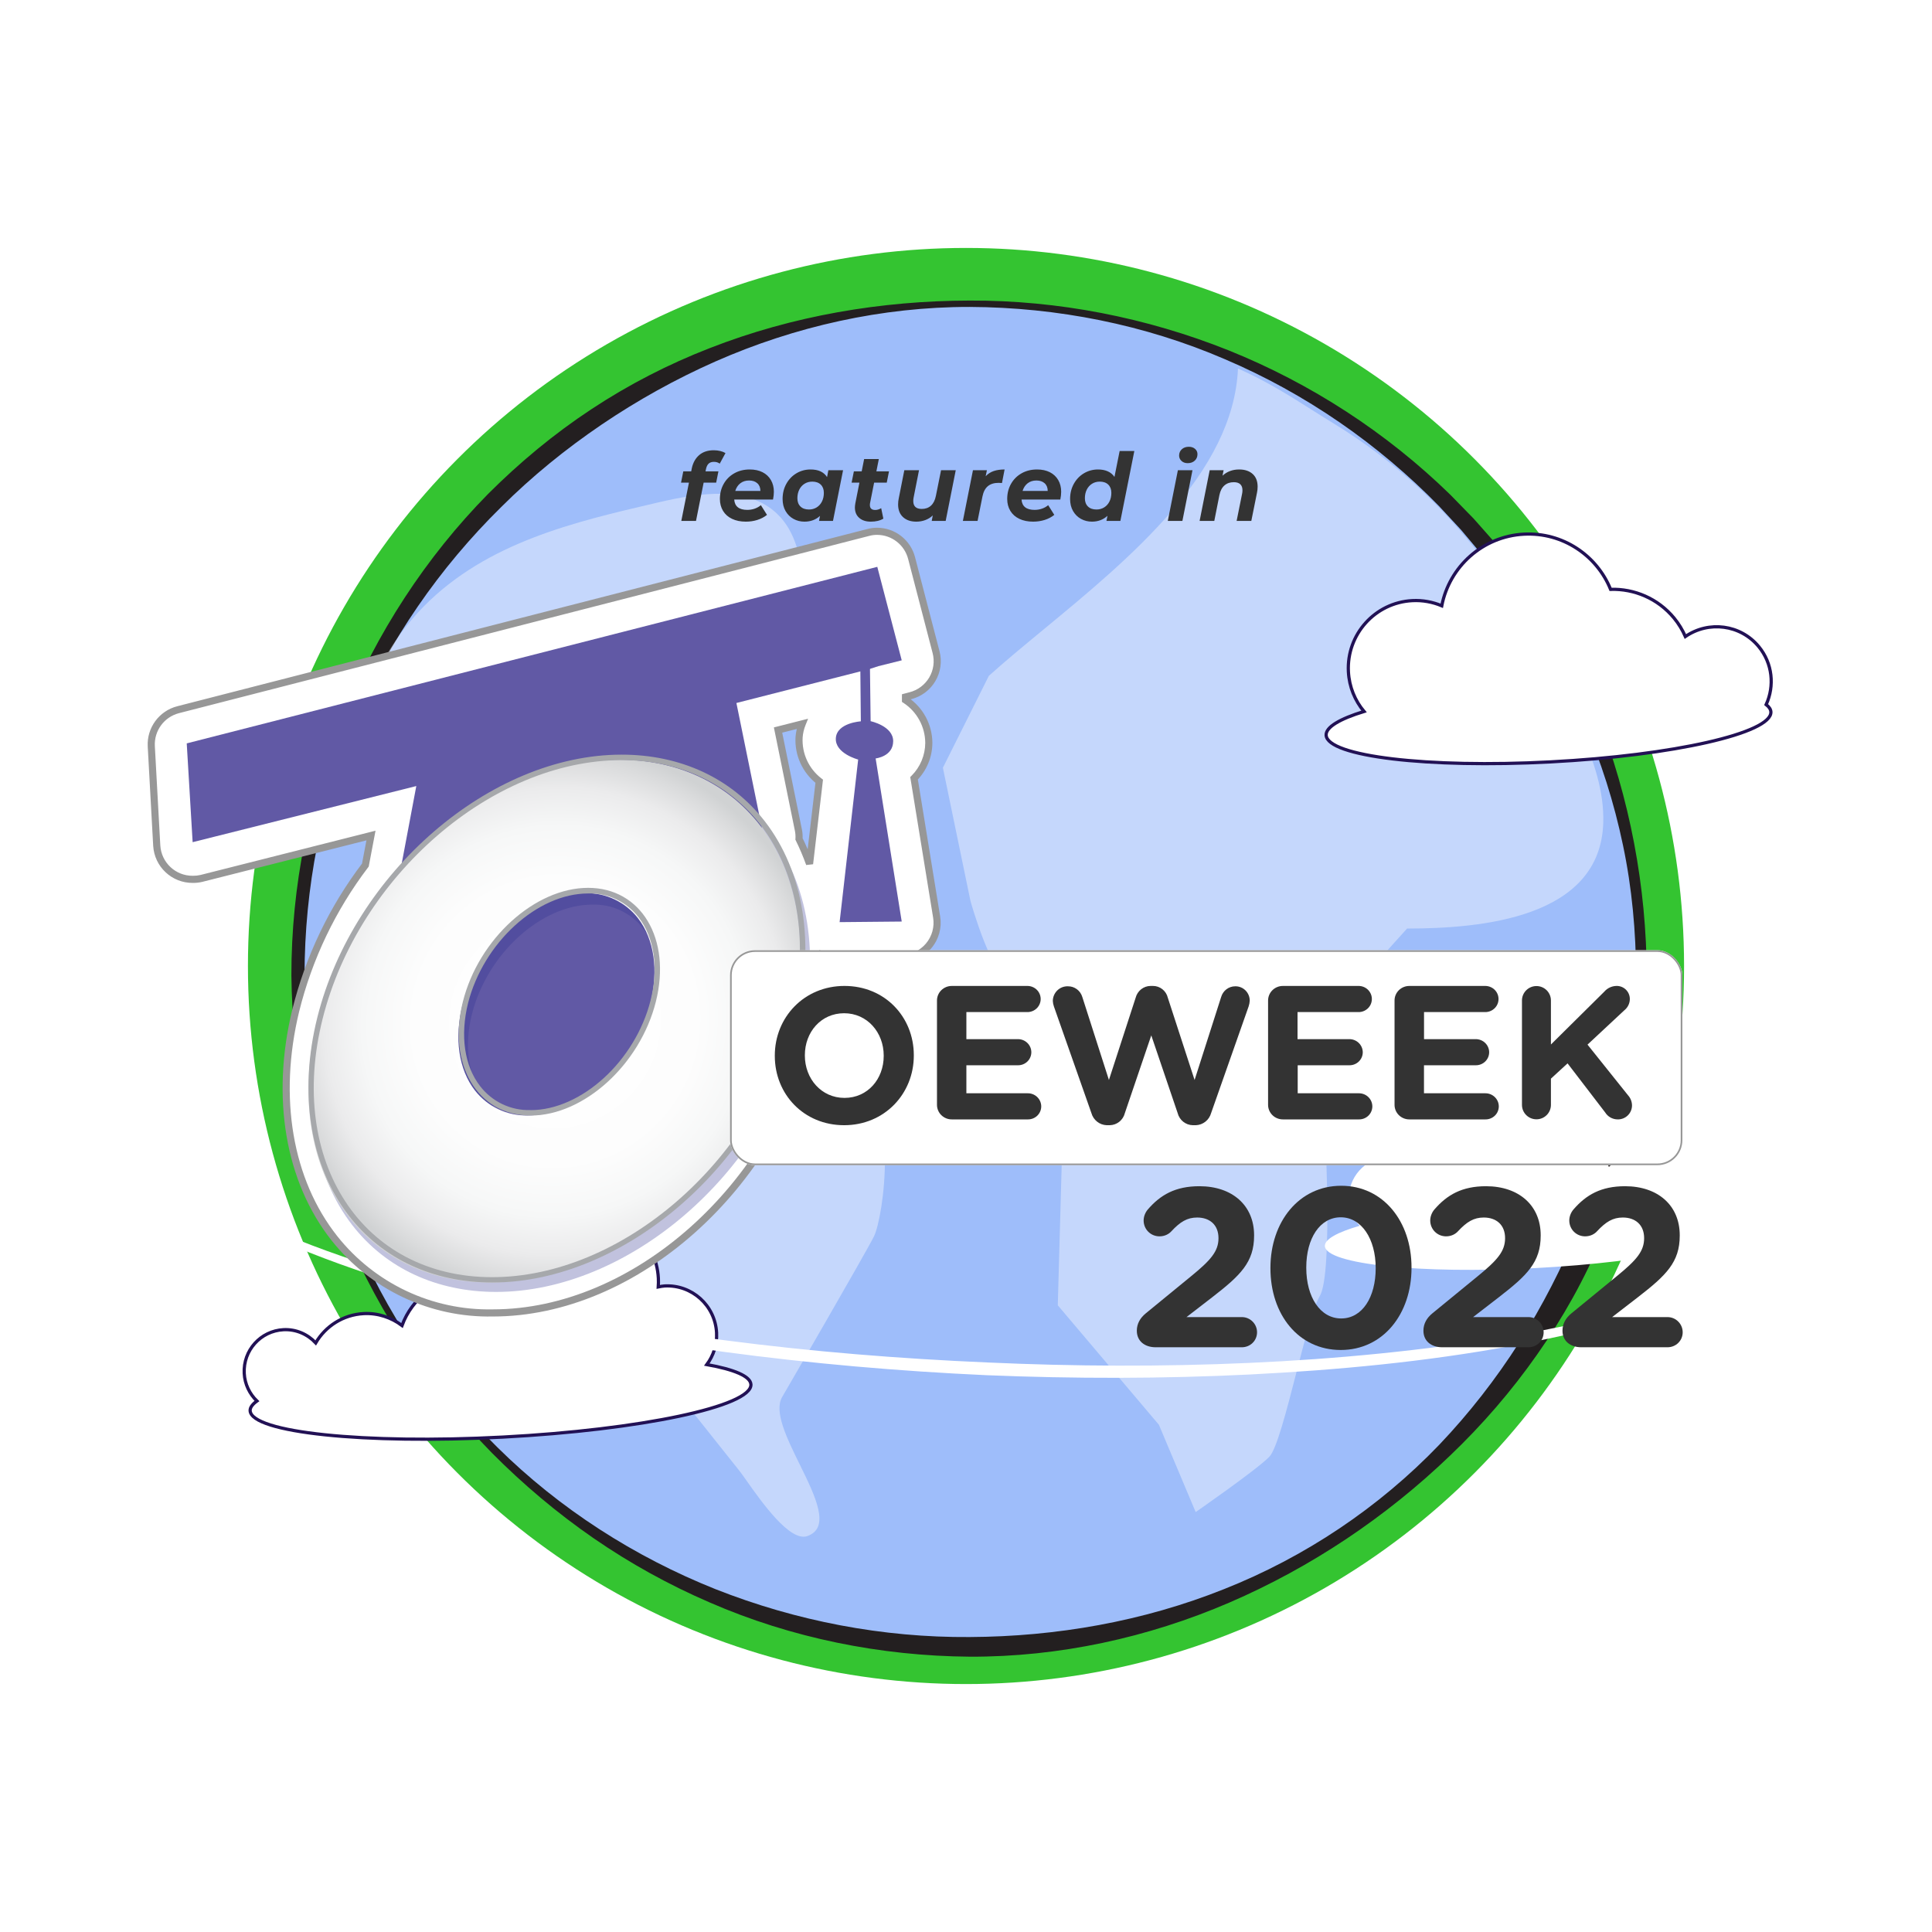
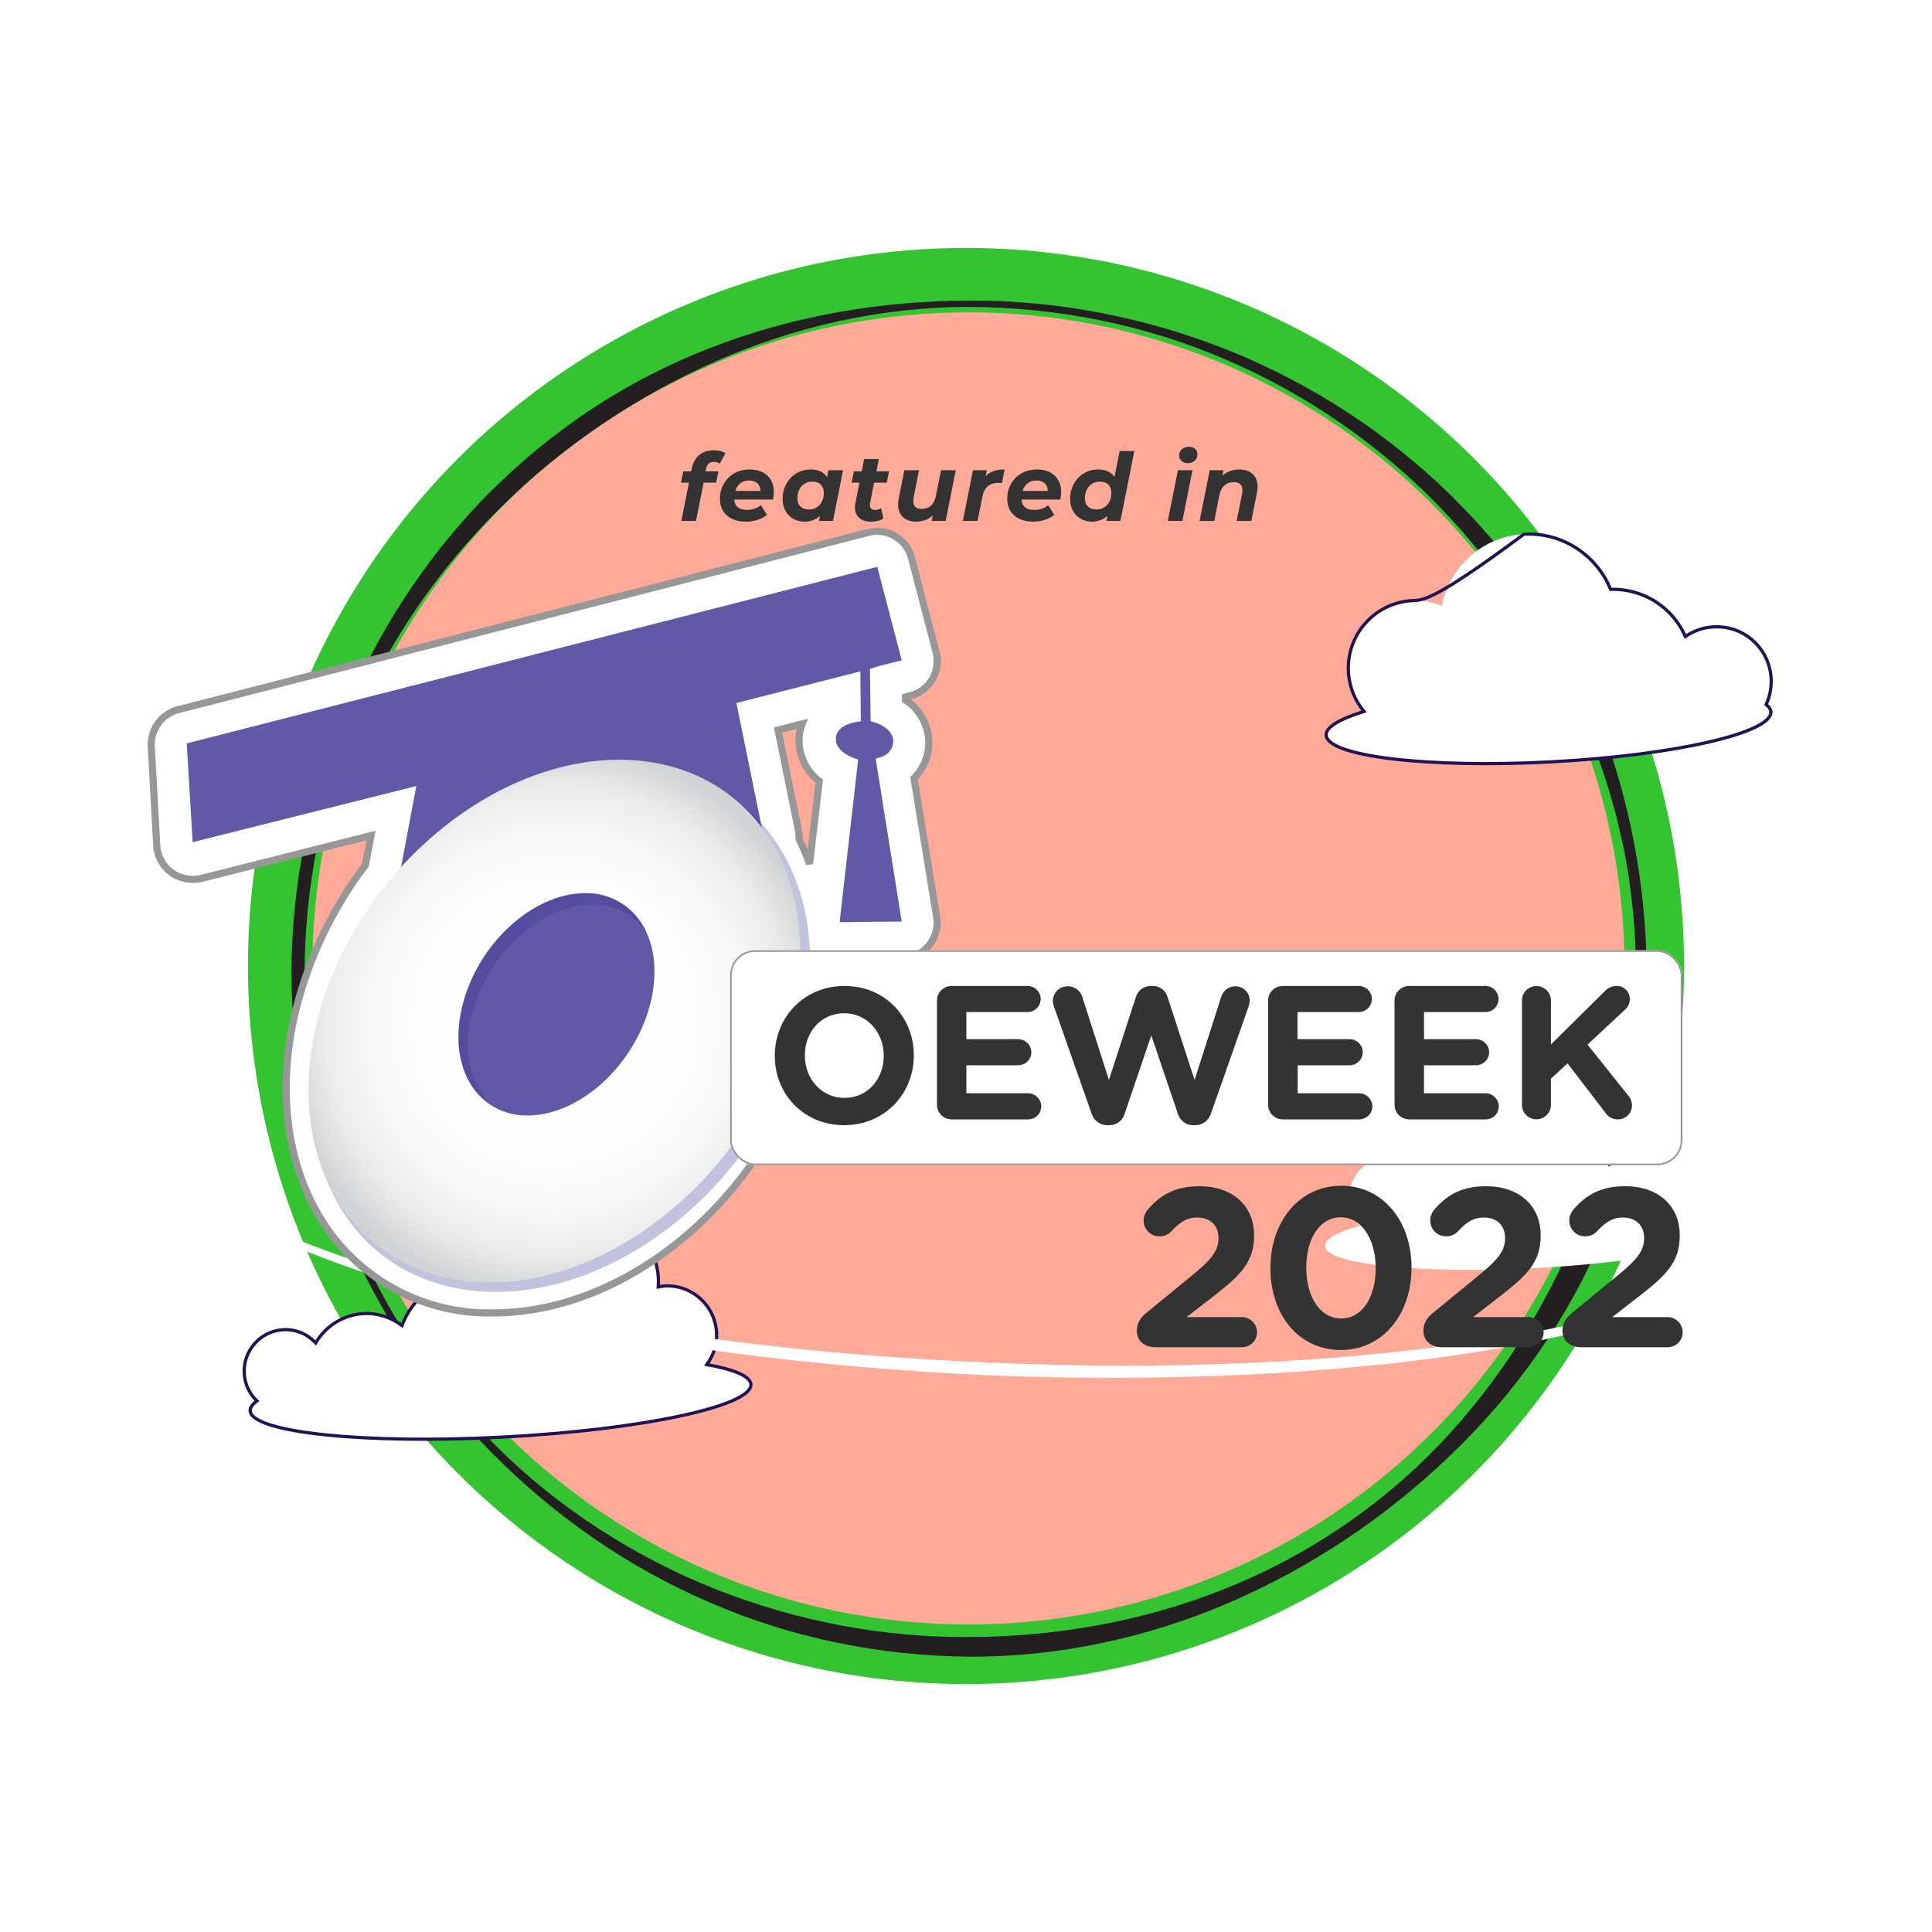
<svg xmlns="http://www.w3.org/2000/svg" width="2400" height="2400" viewBox="0 0 2400 2400" fill="none">
  <g id="badge/badge1">
    <g id="Group 2">
      <circle id="Oval" cx="1200" cy="1200" r="892" fill="#34C431" />
      <circle id="Oval_2" cx="1203" cy="1203" r="815" fill="#FFAA99" />
      <g id="globe">
-         <path id="globe-blue" fill-rule="evenodd" clip-rule="evenodd" d="M2039.04 1211.56C2039.04 1672.3 1665.45 2045.79 1204.58 2045.79C743.725 2045.79 370.126 1672.3 370.126 1211.56C370.126 750.822 743.725 377.321 1204.58 377.321C1665.45 377.321 2039.04 750.822 2039.04 1211.56" fill="#9EBDFA" />
        <path id="globe-outline" fill-rule="evenodd" clip-rule="evenodd" d="M2032.44 1211.56C2032.21 1157.4 2027.33 1103.15 2016.17 1050.14C2005.11 997.143 1988.69 945.309 1967.07 895.811C1945.51 846.321 1919.43 798.841 1888.83 754.511C1881.07 743.509 1873.1 732.658 1865.57 721.491C1857.59 710.655 1849.25 700.073 1841.11 689.333L1815.1 658.379L1787.58 628.707C1712.2 551.491 1621.48 488.728 1521.66 446.242C1422.02 403.226 1313.27 381.761 1204.59 381.278C1095.73 381.136 987.481 405.489 888.672 449.052C839.248 470.912 791.977 497.228 747.374 527.431C702.819 557.681 660.821 591.737 622.678 629.799C545.949 705.337 483.137 795.706 441.179 895.439C399.244 995.156 378.423 1103.44 378.296 1211.56C377.647 1319.67 397.169 1428.29 437.814 1529.07C457.859 1579.57 483.905 1627.61 513.957 1672.88C544.168 1718.08 579.389 1759.83 617.975 1798.01C695.227 1874.44 788.399 1934.02 888.672 1974.06C989.144 2013.77 1096.86 2034.4 1204.59 2033.59C1312.15 2033.05 1420.05 2014.24 1520.51 1974.08C1620.98 1934.33 1713.1 1872.67 1787.9 1794.73C1825.14 1755.6 1858.41 1712.89 1887.28 1667.57C1916.08 1622.17 1940.54 1574.27 1961.07 1524.81C1981.14 1475.16 1997.97 1424.22 2011.21 1372C2014.06 1358.84 2017.38 1345.74 2019.9 1332.49C2022.13 1319.2 2024.69 1305.91 2026.67 1292.52C2028.11 1279.09 2029.65 1265.64 2030.87 1252.15L2032.44 1211.56ZM2045.64 1211.56L2045.14 1252.84L2043.33 1294.15C2042.56 1307.92 2041.18 1321.66 2040.13 1335.46C2038.79 1349.23 2036.62 1362.9 2034.88 1376.67C2026.9 1431.56 2011.92 1485.65 1990.14 1536.87C1968.88 1588.29 1941.51 1637.12 1909.57 1682.49C1877.72 1727.94 1841.33 1770.04 1801.36 1808.18C1721.66 1884.68 1628.79 1946.9 1527.39 1990.68C1426.05 2034.35 1315.5 2058.45 1204.59 2057.99C1093.82 2057.11 983.088 2034.83 881.769 1990.7C831.062 1968.87 782.596 1942.03 737.273 1910.78C691.981 1879.48 649.769 1843.89 611.096 1804.89C534.113 1726.47 472.434 1633.56 429.304 1532.6C407.786 1482.09 391.074 1429.45 379.65 1375.61C368.242 1321.76 362.566 1266.68 361.972 1211.56C361.916 1101.24 384.028 991.128 425.947 889.123C467.542 787.016 528.635 692.452 606.393 613.519C645.534 574.389 688.371 538.828 734.613 508.364C780.799 477.837 830.279 452.36 881.769 432.415C984.75 392.153 1094.95 373.585 1204.59 373.364C1314.39 372.952 1424.09 394.417 1526.23 435.225C1628.29 476.278 1722.56 537.387 1801.69 614.611L1830.65 644.283L1858.13 675.348C1866.77 686.144 1875.61 696.805 1884.09 707.743C1892.25 718.91 1900.52 730.038 1908.02 741.665C1938.16 788.093 1963.91 837.361 1984.14 888.743C2024.57 991.523 2045.35 1101.51 2045.64 1211.56V1211.56Z" fill="#231F20" />
-         <path id="land" fill-rule="evenodd" clip-rule="evenodd" d="M1205.56 1119.23L1171.3 953.707L1228.39 839.554C1248.82 821.175 1272.2 801.884 1296.76 781.621C1403.42 693.626 1532.29 587.297 1537.87 457.75C1574.01 473.944 1600.54 490.726 1629.28 508.909C1638.41 514.685 1647.77 520.602 1657.72 526.687C1805.49 616.962 1895.7 750.11 1964.04 908.863C1979.55 944.874 1992.86 983.023 1991.62 1022.21C1987.91 1140.31 1840.68 1153.47 1747.93 1153.47C1747.92 1153.47 1639.45 1273.33 1622.32 1296.16C1605.2 1318.99 1645.16 1387.48 1645.16 1387.48C1645.16 1387.48 1656.58 1581.54 1639.45 1610.08C1631.45 1623.41 1620.95 1664.16 1610.29 1705.54C1598.14 1752.72 1585.77 1800.72 1576.65 1809.84C1559.52 1826.96 1485.31 1878.33 1485.31 1878.33L1439.63 1769.89L1314.03 1621.49L1319.74 1416.02L1422.51 1313.28L1393.95 1216.26C1393.95 1216.26 1279.77 1210.55 1256.94 1216.26C1234.11 1221.96 1205.56 1119.23 1205.56 1119.23ZM507.407 1069.5C507.168 1041.27 506.927 1012.9 500.817 985.766C496.229 965.411 486.078 950.349 476.017 935.422C474.221 932.757 472.428 930.097 470.67 927.411C469.439 925.532 468.12 923.668 466.793 921.792C461.965 914.968 457.022 907.981 455.755 899.488C449.35 856.607 486.599 793.551 526.515 753.194C605.332 673.536 713.594 648.353 815.736 624.593C816.866 624.33 817.996 624.067 819.125 623.805C869.096 612.178 928.669 602.949 965.625 638.518C988.393 660.442 995.582 693.913 997.276 725.461C1001.04 795.751 981.498 860.691 948.089 921.768C942.891 931.268 937.171 944.166 930.934 958.231C915.326 993.428 896.481 1035.92 874.471 1050.71C857.308 1062.14 863.016 1164.89 863.016 1164.89L840.176 1256.21C840.176 1256.21 994.323 1284.74 1057.13 1324.7C1119.92 1364.65 1097.08 1513.05 1085.67 1535.88C1074.45 1558.31 975.022 1729.57 971.578 1735.49C961.15 1753.46 977.457 1786.64 993.527 1819.34C1013.05 1859.05 1032.21 1898.05 1002.71 1908.23C981.247 1915.63 946.026 1865.72 927.573 1839.58C923.746 1834.15 920.64 1829.75 918.528 1827.1L904.627 1809.63C877.434 1775.46 850.237 1741.28 823.052 1707.11L760.257 1484.52L737.417 1296.16L628.942 1244.8L509.051 1119.22C507.69 1102.89 507.549 1086.22 507.407 1069.5Z" fill="white" fill-opacity="0.4" />
        <g id="clouds">
          <g id="Fill 31">
            <path fill-rule="evenodd" clip-rule="evenodd" d="M2184.78 803.249C2162.06 775.679 2122.48 770.829 2093.64 790.723C2090.08 782.659 2085.46 774.913 2079.59 767.788C2059.46 743.362 2030.05 731.229 2000.72 732.099C1983.53 689.851 1941.17 661.038 1893.14 663.556C1841.67 666.253 1800.44 704.028 1791.01 752.531C1779.77 747.832 1767.38 745.432 1754.42 746.111C1708.14 748.536 1672.6 788.093 1675.03 834.458C1676.02 853.321 1683.21 870.334 1694.42 883.802C1664.3 893.067 1646.85 903.28 1647.38 913.282C1648.76 939.596 1773.56 954.448 1926.12 946.452C2078.68 938.457 2201.24 910.642 2199.86 884.327C2199.69 881.12 2197.63 878.099 2193.99 875.257C2204.53 852.161 2202.01 824.144 2184.78 803.249" fill="white" />
-             <path d="M2184.78 803.249C2162.06 775.679 2122.48 770.829 2093.64 790.723C2090.08 782.659 2085.46 774.913 2079.59 767.788C2059.46 743.362 2030.05 731.229 2000.72 732.099C1983.53 689.851 1941.17 661.038 1893.14 663.556C1841.67 666.253 1800.44 704.028 1791.01 752.531C1779.77 747.832 1767.38 745.432 1754.42 746.111C1708.14 748.536 1672.6 788.093 1675.03 834.458C1676.02 853.321 1683.21 870.334 1694.42 883.802C1664.3 893.067 1646.85 903.28 1647.38 913.282C1648.76 939.596 1773.56 954.448 1926.12 946.452C2078.68 938.457 2201.24 910.642 2199.86 884.327C2199.69 881.12 2197.63 878.099 2193.99 875.257C2204.53 852.161 2202.01 824.144 2184.78 803.249" stroke="#221155" stroke-width="4" />
+             <path d="M2184.78 803.249C2162.06 775.679 2122.48 770.829 2093.64 790.723C2090.08 782.659 2085.46 774.913 2079.59 767.788C2059.46 743.362 2030.05 731.229 2000.72 732.099C1983.53 689.851 1941.17 661.038 1893.14 663.556C1779.77 747.832 1767.38 745.432 1754.42 746.111C1708.14 748.536 1672.6 788.093 1675.03 834.458C1676.02 853.321 1683.21 870.334 1694.42 883.802C1664.3 893.067 1646.85 903.28 1647.38 913.282C1648.76 939.596 1773.56 954.448 1926.12 946.452C2078.68 938.457 2201.24 910.642 2199.86 884.327C2199.69 881.12 2197.63 878.099 2193.99 875.257C2204.53 852.161 2202.01 824.144 2184.78 803.249" stroke="#221155" stroke-width="4" />
          </g>
          <g id="Fill 33">
            <path fill-rule="evenodd" clip-rule="evenodd" d="M310.734 1752.42C312.155 1779.53 452.565 1794.21 624.347 1785.21C796.129 1776.2 934.237 1746.93 932.816 1719.82C932.282 1709.63 912.119 1701.21 878.046 1695.12C886.199 1684.06 890.934 1670.4 890.158 1655.6C888.382 1621.71 859.532 1595.68 825.713 1597.45C822.955 1597.59 820.347 1598.18 817.711 1598.68C817.947 1595.16 818.038 1591.62 817.849 1588.01C815.292 1539.21 773.742 1501.72 725.051 1504.27C676.361 1506.82 638.95 1548.45 641.508 1597.26C641.623 1599.45 641.909 1601.59 642.181 1603.74C625.413 1591.32 604.404 1584.43 581.963 1585.61C543.593 1587.62 511.887 1612.63 499.39 1646.6C486.104 1636.66 469.613 1630.87 451.763 1631.81C426.123 1633.15 404.303 1647.54 392.2 1668.19C382.188 1657.5 367.877 1650.97 352.121 1651.8C323.715 1653.29 301.899 1677.57 303.39 1706.04C304.103 1719.63 310.103 1731.62 319.167 1740.38C313.665 1744.39 310.524 1748.43 310.734 1752.42" fill="white" />
            <path d="M310.734 1752.42C312.155 1779.53 452.565 1794.21 624.347 1785.21C796.129 1776.2 934.237 1746.93 932.816 1719.82C932.282 1709.63 912.119 1701.21 878.046 1695.12C886.199 1684.06 890.934 1670.4 890.158 1655.6C888.382 1621.71 859.532 1595.68 825.713 1597.45C822.955 1597.59 820.347 1598.18 817.711 1598.68C817.947 1595.16 818.038 1591.62 817.849 1588.01C815.292 1539.21 773.742 1501.72 725.051 1504.27C676.361 1506.82 638.95 1548.45 641.508 1597.26C641.623 1599.45 641.909 1601.59 642.181 1603.74C625.413 1591.32 604.404 1584.43 581.963 1585.61C543.593 1587.62 511.887 1612.63 499.39 1646.6C486.104 1636.66 469.613 1630.87 451.763 1631.81C426.123 1633.15 404.303 1647.54 392.2 1668.19C382.188 1657.5 367.877 1650.97 352.121 1651.8C323.715 1653.29 301.899 1677.57 303.39 1706.04C304.103 1719.63 310.103 1731.62 319.167 1740.38C313.665 1744.39 310.524 1748.43 310.734 1752.42" stroke="#221155" stroke-width="4" />
          </g>
          <path id="Fill 35" fill-rule="evenodd" clip-rule="evenodd" d="M2172.15 1320.24C2195.3 1334.54 2217.61 1350.54 2236.96 1369.97C2246.58 1379.71 2255.28 1390.47 2262.37 1402.31C2269.42 1414.13 2274.8 1427.22 2276.71 1441.09C2278.64 1454.9 2277.52 1469.29 2272.83 1482.5C2268.24 1495.72 2261.04 1507.95 2252.2 1518.65C2234.5 1540.16 2212.02 1556.85 2188.6 1571.12C2141.26 1599.28 2089.46 1618.28 2037.25 1634.24C1984.88 1649.96 1931.53 1662.05 1877.84 1671.93C1770.42 1691.72 1661.52 1701.9 1552.61 1707.45C1443.66 1712.8 1334.49 1712.8 1225.51 1708.32C1116.56 1703.33 1007.8 1693.91 899.684 1679.39C791.631 1664.67 683.985 1645.63 578.322 1618.03C525.506 1604.29 473.136 1588.64 421.739 1570.09C370.411 1551.47 319.816 1530.22 272.168 1503.08C248.435 1489.42 225.468 1474.21 204.504 1456.38C183.829 1438.48 164.39 1417.86 152.96 1392.38C147.345 1379.72 143.847 1365.9 144.194 1351.95C144.217 1338.03 148.068 1324.29 154.328 1312.05C167.102 1287.43 188.098 1268.67 210.253 1253.12C188.558 1269.29 168.228 1288.67 156.468 1313.12C150.653 1325.24 147.217 1338.58 147.491 1351.97C147.448 1365.37 151.102 1378.54 156.775 1390.63C168.301 1414.94 187.67 1434.67 208.336 1451.78C229.275 1468.82 252.228 1483.32 275.965 1496.3C323.422 1522.37 373.85 1542.87 425.063 1560.64C476.338 1578.37 528.595 1593.24 581.307 1606.2C792.388 1657.49 1009.24 1683.21 1226.19 1692.49C1334.7 1697.43 1443.44 1697.91 1551.94 1693.05C1660.42 1688.25 1768.69 1677.76 1875.74 1659.96C1929.21 1650.86 1982.34 1639.55 2034.45 1624.67C2086.4 1609.59 2137.84 1591.32 2184.69 1564.47C2207.93 1550.98 2230.18 1535.15 2247.64 1514.84C2256.35 1504.74 2263.44 1493.25 2268.06 1480.81C2272.77 1468.39 2274.12 1454.85 2272.58 1441.66C2269.33 1414.93 2253.54 1391.25 2235.25 1371.62C2216.66 1351.83 2194.88 1335.2 2172.15 1320.24" fill="white" />
          <path id="Fill 37" fill-rule="evenodd" clip-rule="evenodd" d="M2156.18 1511.53C2162.93 1503.49 2166.85 1493.03 2166.26 1481.7C2165.02 1457.97 2144.82 1439.76 2121.15 1441C2108.03 1441.69 2096.74 1448.33 2089.36 1458.06C2077.54 1442.01 2058.2 1431.99 2036.83 1433.11C2021.95 1433.89 2008.79 1440.11 1998.65 1449.51C1985.33 1422.44 1956.88 1404.48 1924.9 1406.16C1906.2 1407.14 1889.39 1414.67 1876.57 1426.43C1876.61 1424.62 1876.66 1422.82 1876.56 1421C1874.43 1380.33 1839.81 1349.08 1799.23 1351.21C1758.65 1353.34 1727.48 1388.03 1729.62 1428.7C1729.77 1431.7 1730.16 1434.63 1730.66 1437.52C1728.43 1437.34 1726.22 1437.08 1723.93 1437.2C1695.74 1438.68 1674.1 1462.77 1675.58 1491.01C1676.23 1503.34 1681.34 1514.26 1689.05 1522.71C1661.35 1530.71 1645.37 1539.46 1645.82 1547.94C1647 1570.54 1764 1582.77 1907.16 1575.27C2050.31 1567.77 2165.4 1543.37 2164.21 1520.78C2164.04 1517.45 2161.09 1514.39 2156.18 1511.53" fill="white" />
        </g>
      </g>
    </g>
    <path id="featuredin" fill-rule="evenodd" clip-rule="evenodd" d="M1484.15 572.258C1481.89 574.325 1478.96 575.358 1475.38 575.358C1472.26 575.358 1469.7 574.442 1467.71 572.609C1465.72 570.776 1464.73 568.533 1464.73 565.881C1464.73 562.761 1465.84 560.167 1468.06 558.1C1470.29 556.033 1473.19 555 1476.78 555C1479.98 555 1482.57 555.878 1484.56 557.632C1486.55 559.387 1487.54 561.552 1487.54 564.126C1487.54 567.48 1486.41 570.19 1484.15 572.258ZM864.603 647.079L874.08 599.577H889.641L892.449 585.537H876.42L876.888 583.197C877.512 579.921 878.624 577.522 880.223 576.001C881.822 574.48 884.025 573.72 886.833 573.72C889.719 573.72 892.137 574.461 894.087 575.943L901.224 562.839C899.43 561.747 897.265 560.889 894.73 560.265C892.195 559.641 889.524 559.329 886.716 559.329C879.228 559.329 873.164 561.338 868.523 565.354C863.882 569.372 860.82 574.89 859.338 581.91L858.636 585.537H848.808L846 599.577H855.828L846.351 647.079H864.603ZM926.461 648.015C931.453 648.015 936.211 647.313 940.735 645.909C945.259 644.505 949.276 642.399 952.786 639.591L945.181 627.54C942.997 629.412 940.442 630.855 937.517 631.869C934.592 632.883 931.531 633.39 928.333 633.39C918.115 633.39 912.694 629.1 912.07 620.52H960.274C960.976 617.01 961.327 613.812 961.327 610.926C961.327 605.388 960.098 600.513 957.641 596.301C955.184 592.089 951.713 588.852 947.228 586.59C942.743 584.328 937.459 583.197 931.375 583.197C924.199 583.197 917.803 584.776 912.187 587.936C906.571 591.094 902.183 595.463 899.024 601.04C895.865 606.616 894.286 612.876 894.286 619.818C894.286 625.434 895.592 630.387 898.205 634.677C900.818 638.967 904.562 642.262 909.437 644.563C914.312 646.865 919.987 648.015 926.461 648.015ZM913.357 609.873H944.596C944.596 605.817 943.328 602.639 940.793 600.338C938.258 598.036 934.846 596.886 930.556 596.886C926.266 596.886 922.639 598.036 919.675 600.338C916.711 602.639 914.605 605.817 913.357 609.873ZM999.316 648.015C1006.96 648.015 1013.4 645.636 1018.62 640.878L1017.45 647.079H1034.77L1047.29 584.133H1029.03L1027.4 592.674C1023.42 586.356 1016.59 583.197 1006.92 583.197C1000.53 583.197 994.675 584.776 989.371 587.936C984.067 591.094 979.875 595.463 976.794 601.04C973.713 606.616 972.172 612.876 972.172 619.818C972.172 625.59 973.401 630.602 975.858 634.853C978.315 639.104 981.61 642.36 985.744 644.622C989.878 646.884 994.402 648.015 999.316 648.015ZM994.344 629.178C996.879 631.674 1000.41 632.922 1004.93 632.922C1008.52 632.922 1011.72 632.044 1014.53 630.29C1017.33 628.535 1019.52 626.097 1021.08 622.977C1022.64 619.857 1023.42 616.269 1023.42 612.213C1023.42 607.923 1022.15 604.53 1019.62 602.034C1017.08 599.538 1013.55 598.29 1009.03 598.29C1005.44 598.29 1002.24 599.167 999.433 600.922C996.625 602.677 994.441 605.115 992.881 608.235C991.321 611.355 990.541 614.943 990.541 618.999C990.541 623.289 991.809 626.682 994.344 629.178ZM1081.65 648.015C1088.04 648.015 1093.27 646.767 1097.33 644.271L1094.64 631.284C1092.14 632.766 1089.68 633.507 1087.26 633.507C1082.82 633.507 1080.6 631.479 1080.6 627.423C1080.6 626.331 1080.67 625.473 1080.83 624.849L1085.86 599.577H1101.54L1104.35 585.537H1088.67L1091.71 570.21H1073.46L1070.42 585.537H1060.71L1057.9 599.577H1067.61L1062.58 624.966C1062.19 627.072 1061.99 628.905 1061.99 630.465C1061.99 635.925 1063.79 640.215 1067.37 643.335C1070.96 646.455 1075.72 648.015 1081.65 648.015ZM1149.36 646.084C1145.85 647.372 1142.14 648.015 1138.24 648.015C1131.38 648.015 1125.9 646.143 1121.8 642.399C1117.71 638.655 1115.66 633.39 1115.66 626.604C1115.66 624.03 1115.93 621.495 1116.48 618.999L1123.38 584.133H1141.63L1134.97 617.829C1134.65 619.311 1134.5 620.832 1134.5 622.392C1134.5 628.944 1138.01 632.22 1145.03 632.22C1149.63 632.22 1153.43 630.875 1156.43 628.184C1159.44 625.493 1161.49 621.456 1162.58 616.074L1169.01 584.133H1187.26L1174.75 647.079H1157.43L1158.72 640.293C1155.99 642.867 1152.87 644.797 1149.36 646.084ZM1220.46 616.659C1221.63 610.887 1223.87 606.636 1227.18 603.906C1230.5 601.176 1234.93 599.811 1240.46 599.811C1241.09 599.811 1242.49 599.889 1244.68 600.045L1247.95 583.197C1242.73 583.197 1238.18 583.86 1234.32 585.186C1230.46 586.512 1227.17 588.657 1224.44 591.621L1225.96 584.133H1208.64L1196.12 647.079H1214.37L1220.46 616.659ZM1297.64 645.909C1293.12 647.313 1288.36 648.015 1283.37 648.015C1276.89 648.015 1271.22 646.865 1266.34 644.563C1261.47 642.262 1257.73 638.967 1255.11 634.677C1252.5 630.387 1251.19 625.434 1251.19 619.818C1251.19 612.876 1252.77 606.616 1255.93 601.04C1259.09 595.463 1263.48 591.094 1269.09 587.936C1274.71 584.776 1281.11 583.197 1288.28 583.197C1294.37 583.197 1299.65 584.328 1304.14 586.59C1308.62 588.852 1312.09 592.089 1314.55 596.301C1317.01 600.513 1318.23 605.388 1318.23 610.926C1318.23 613.812 1317.88 617.01 1317.18 620.52H1268.98C1269.6 629.1 1275.02 633.39 1285.24 633.39C1288.44 633.39 1291.5 632.883 1294.42 631.869C1297.35 630.855 1299.9 629.412 1302.09 627.54L1309.69 639.591C1306.18 642.399 1302.17 644.505 1297.64 645.909ZM1301.5 609.873H1270.26C1271.51 605.817 1273.62 602.639 1276.58 600.338C1279.55 598.036 1283.17 596.886 1287.46 596.886C1291.75 596.886 1295.17 598.036 1297.7 600.338C1300.24 602.639 1301.5 605.817 1301.5 609.873ZM1375.76 640.761C1370.46 645.597 1364.02 648.015 1356.46 648.015C1351.54 648.015 1347.02 646.884 1342.89 644.622C1338.75 642.36 1335.46 639.104 1333 634.852C1330.54 630.601 1329.31 625.59 1329.31 619.818C1329.31 612.876 1330.85 606.616 1333.93 601.04C1337.02 595.463 1341.21 591.094 1346.51 587.936C1351.82 584.776 1357.67 583.197 1364.06 583.197C1368.66 583.197 1372.7 583.977 1376.17 585.537C1379.64 587.097 1382.39 589.398 1384.42 592.44L1390.86 560.265H1409.11L1391.79 647.079H1374.48L1375.76 640.761ZM1362.07 632.922C1357.55 632.922 1354.02 631.674 1351.48 629.178C1348.95 626.682 1347.68 623.289 1347.68 618.999C1347.68 614.943 1348.46 611.355 1350.02 608.235C1351.58 605.115 1353.77 602.677 1356.57 600.922C1359.38 599.167 1362.58 598.29 1366.17 598.29C1370.69 598.29 1374.22 599.538 1376.76 602.034C1379.29 604.53 1380.56 607.923 1380.56 612.213C1380.56 616.269 1379.78 619.857 1378.22 622.977C1376.66 626.097 1374.48 628.535 1371.67 630.29C1368.86 632.044 1365.66 632.922 1362.07 632.922ZM1468.82 647.079L1481.34 584.133H1463.21L1450.69 647.079H1468.82ZM1514.77 615.138L1508.45 647.079H1490.2L1502.72 584.133H1520.03L1518.63 590.919C1524.25 585.771 1531.15 583.197 1539.34 583.197C1546.36 583.197 1551.94 585.05 1556.07 588.755C1560.2 592.459 1562.27 597.744 1562.27 604.608C1562.27 607.182 1562 609.717 1561.45 612.213L1554.43 647.079H1536.18L1542.97 613.383C1543.28 612.057 1543.43 610.614 1543.43 609.054C1543.43 605.778 1542.54 603.282 1540.74 601.566C1538.95 599.85 1536.26 598.992 1532.67 598.992C1527.99 598.992 1524.11 600.338 1521.03 603.029C1517.95 605.719 1515.86 609.756 1514.77 615.138Z" fill="#333333" />
    <g id="logo">
      <g id="O">
        <g id="oeweek-promo">
          <g id="Shape">
            <path fill-rule="evenodd" clip-rule="evenodd" d="M612.29 1630.97C535.768 1632.57 462.904 1598.24 415.375 1538.18C358.72 1466.42 341.302 1363.36 367.246 1255.8C383.447 1190.11 412.931 1128.46 453.878 1074.63L460.845 1037.93L249.995 1091.25C246.57 1092.04 243.06 1092.41 239.545 1092.35C215.816 1092.58 196.085 1074.12 194.716 1050.41L187.932 927.063C186.824 905.925 200.739 886.93 221.21 881.635L1078.54 661.47C1082.12 660.475 1085.83 659.981 1089.54 660.001C1109.78 660.038 1127.43 673.78 1132.45 693.407L1162.79 810.051C1165.81 821.507 1164.12 833.699 1158.09 843.895C1152.06 854.091 1142.19 861.438 1130.7 864.29L1124.84 865.85V869.521C1142.8 881.319 1153.67 901.334 1153.81 922.841C1153.73 939.343 1147.14 955.145 1135.47 966.801L1163.52 1139.15C1165.61 1151.93 1162.02 1164.98 1153.68 1174.88C1145.34 1184.78 1133.1 1190.54 1120.16 1190.64L1041.23 1191.28C1034.62 1191.28 1028.1 1189.77 1022.16 1186.87C1021.74 1216.96 1017.98 1246.91 1010.98 1276.17C963.767 1475.32 788.303 1630.97 612.29 1630.97ZM992.552 1042.15C997.492 1052.2 1001.87 1062.53 1005.66 1073.07L1017.67 970.472C1000.84 957.556 991.478 937.153 992.644 915.958C993.049 910.223 994.348 904.588 996.494 899.255L966.517 906.873L991.819 1031.32C992.545 1034.88 992.791 1038.52 992.552 1042.15ZM506.315 934.496L280.339 991.671L278.506 958.449L1057.73 758.291L1061.31 772.057L1055.99 773.525C1042.79 777.166 1032.03 786.724 1026.84 799.405L903.629 831.067C880.559 836.827 866.151 859.799 870.993 883.103L880.16 927.155C844.762 909.899 805.856 901.073 766.485 901.366C697.18 901.366 626.224 925.227 560.861 971.114C559.551 961.209 554.854 952.063 547.568 945.234C539.367 937.481 528.504 933.177 517.224 933.212C513.551 933.226 509.891 933.657 506.315 934.496Z" fill="white" />
            <path d="M415.375 1538.18L411.899 1540.93L411.903 1540.93L415.375 1538.18ZM612.29 1630.97V1626.54H612.243L612.197 1626.54L612.29 1630.97ZM367.246 1255.8L362.947 1254.74L362.942 1254.76L367.246 1255.8ZM453.878 1074.63L457.402 1077.32L458.033 1076.49L458.228 1075.46L453.878 1074.63ZM460.845 1037.93L465.195 1038.75L466.49 1031.93L459.759 1033.63L460.845 1037.93ZM249.995 1091.25L250.992 1095.56L251.037 1095.55L251.081 1095.54L249.995 1091.25ZM239.545 1092.35L239.621 1087.92L239.561 1087.92L239.501 1087.92L239.545 1092.35ZM194.716 1050.41L190.295 1050.65L190.296 1050.66L194.716 1050.41ZM187.932 927.063L183.51 927.295L183.511 927.306L187.932 927.063ZM221.21 881.635L220.109 877.346L220.101 877.348L221.21 881.635ZM1078.54 661.47L1079.64 665.758L1079.69 665.748L1079.73 665.736L1078.54 661.47ZM1089.54 660.001L1089.52 664.429L1089.53 664.429L1089.54 660.001ZM1132.45 693.407L1128.16 694.504L1128.16 694.522L1132.45 693.407ZM1162.79 810.051L1158.5 811.166L1158.51 811.182L1162.79 810.051ZM1158.09 843.895L1161.9 846.15L1161.9 846.15L1158.09 843.895ZM1130.7 864.29L1129.64 859.992L1129.6 860.001L1129.57 860.01L1130.7 864.29ZM1124.84 865.85L1123.7 861.57L1120.41 862.445V865.85H1124.84ZM1124.84 869.521H1120.41V871.91L1122.41 873.222L1124.84 869.521ZM1153.81 922.841L1158.23 922.861L1158.23 922.838L1158.23 922.814L1153.81 922.841ZM1135.47 966.801L1132.34 963.668L1130.74 965.272L1131.1 967.512L1135.47 966.801ZM1163.52 1139.15L1159.15 1139.86L1159.15 1139.87L1163.52 1139.15ZM1120.16 1190.64L1120.13 1186.21L1120.13 1186.21L1120.16 1190.64ZM1041.23 1191.28L1041.23 1195.71L1041.27 1195.71L1041.23 1191.28ZM1022.16 1186.87L1024.1 1182.89L1017.83 1179.84L1017.74 1186.81L1022.16 1186.87ZM1010.98 1276.17L1006.67 1275.14L1006.67 1275.15L1010.98 1276.17ZM1005.66 1073.07L1001.49 1074.57L1010.06 1073.59L1005.66 1073.07ZM992.552 1042.15L988.134 1041.86L988.056 1043.04L988.578 1044.1L992.552 1042.15ZM1017.67 970.472L1022.07 970.986L1022.36 968.49L1020.37 966.959L1017.67 970.472ZM992.644 915.958L988.227 915.646L988.224 915.681L988.223 915.715L992.644 915.958ZM996.494 899.255L1000.6 900.909L1003.86 892.815L995.404 894.964L996.494 899.255ZM966.517 906.873L965.426 902.581L961.337 903.62L962.178 907.755L966.517 906.873ZM991.819 1031.32L987.48 1032.2L987.48 1032.2L991.819 1031.32ZM280.339 991.671L275.918 991.915L276.214 997.283L281.426 995.964L280.339 991.671ZM506.315 934.496L505.303 930.186L505.266 930.194L505.229 930.204L506.315 934.496ZM278.506 958.449L277.404 954.161L273.884 955.065L274.085 958.693L278.506 958.449ZM1057.73 758.291L1062.02 757.178L1060.91 752.903L1056.63 754.002L1057.73 758.291ZM1061.31 772.057L1062.49 776.325L1066.69 775.164L1065.59 770.944L1061.31 772.057ZM1055.99 773.525L1057.17 777.794L1057.17 777.794L1055.99 773.525ZM1026.84 799.405L1027.94 803.694L1030.09 803.141L1030.94 801.082L1026.84 799.405ZM903.629 831.067L904.701 835.364L904.731 835.356L903.629 831.067ZM870.993 883.103L866.657 884.004L866.658 884.005L870.993 883.103ZM880.16 927.155L878.22 931.135L886.335 935.09L884.495 926.252L880.16 927.155ZM766.485 901.366L766.485 905.794L766.518 905.794L766.485 901.366ZM560.861 971.114L556.471 971.695L557.428 978.934L563.405 974.738L560.861 971.114ZM547.568 945.234L544.526 948.452L544.54 948.465L547.568 945.234ZM517.224 933.212L517.211 928.784L517.207 928.784L517.224 933.212ZM411.903 1540.93C460.291 1602.08 534.474 1637.03 612.383 1635.39L612.197 1626.54C537.062 1628.12 465.517 1594.41 418.847 1535.44L411.903 1540.93ZM362.942 1254.76C336.756 1363.32 354.22 1467.86 411.899 1540.93L418.85 1535.44C363.221 1464.97 345.849 1363.39 371.551 1256.83L362.942 1254.76ZM450.354 1071.95C409.041 1126.26 379.292 1188.47 362.947 1254.74L371.545 1256.86C387.601 1191.76 416.822 1130.66 457.402 1077.32L450.354 1071.95ZM456.495 1037.1L449.527 1073.81L458.228 1075.46L465.195 1038.75L456.495 1037.1ZM251.081 1095.54L461.93 1042.22L459.759 1033.63L248.91 1086.95L251.081 1095.54ZM239.469 1096.77C243.345 1096.84 247.215 1096.43 250.992 1095.56L248.998 1086.93C245.924 1087.64 242.775 1087.97 239.621 1087.92L239.469 1096.77ZM190.296 1050.66C191.8 1076.73 213.493 1097.03 239.589 1096.78L239.501 1087.92C218.14 1088.13 200.37 1071.51 199.137 1050.15L190.296 1050.66ZM183.511 927.306L190.295 1050.65L199.138 1050.16L192.354 926.82L183.511 927.306ZM220.101 877.348C197.589 883.171 182.292 904.058 183.51 927.295L192.354 926.831C191.356 907.792 203.889 890.689 222.319 885.922L220.101 877.348ZM1077.44 657.181L220.109 877.346L222.311 885.924L1079.64 665.758L1077.44 657.181ZM1089.57 655.573C1085.44 655.551 1081.33 656.099 1077.36 657.203L1079.73 665.736C1082.92 664.851 1086.21 664.411 1089.52 664.429L1089.57 655.573ZM1136.74 692.31C1131.22 670.729 1111.81 655.614 1089.55 655.573L1089.53 664.429C1107.75 664.463 1123.64 676.831 1128.16 694.504L1136.74 692.31ZM1167.08 808.936L1136.73 692.292L1128.16 694.522L1158.5 811.166L1167.08 808.936ZM1161.9 846.15C1168.54 834.934 1170.4 821.523 1167.07 808.921L1158.51 811.182C1161.23 821.492 1159.71 832.465 1154.28 841.641L1161.9 846.15ZM1131.77 868.587C1144.41 865.449 1155.27 857.366 1161.9 846.15L1154.28 841.641C1148.85 850.816 1139.97 857.426 1129.64 859.992L1131.77 868.587ZM1125.98 870.129L1131.84 868.569L1129.57 860.01L1123.7 861.57L1125.98 870.129ZM1129.27 869.521V865.85H1120.41V869.521H1129.27ZM1158.23 922.814C1158.09 899.826 1146.47 878.432 1127.27 865.82L1122.41 873.222C1139.13 884.206 1149.26 902.841 1149.38 922.868L1158.23 922.814ZM1138.6 969.934C1151.1 957.452 1158.15 940.531 1158.23 922.861L1149.38 922.821C1149.31 938.155 1143.18 952.839 1132.34 963.668L1138.6 969.934ZM1167.89 1138.44L1139.84 966.089L1131.1 967.512L1159.15 1139.86L1167.89 1138.44ZM1157.07 1177.74C1166.24 1166.85 1170.19 1152.49 1167.89 1138.44L1159.15 1139.87C1161.03 1151.37 1157.8 1163.12 1150.29 1172.03L1157.07 1177.74ZM1120.2 1195.06C1134.43 1194.96 1147.89 1188.63 1157.07 1177.74L1150.29 1172.03C1142.79 1180.94 1131.77 1186.12 1120.13 1186.21L1120.2 1195.06ZM1041.27 1195.71L1120.2 1195.06L1120.13 1186.21L1041.19 1186.85L1041.27 1195.71ZM1020.22 1190.85C1026.77 1194.04 1033.95 1195.7 1041.23 1195.71L1041.23 1186.85C1035.3 1186.85 1029.44 1185.49 1024.1 1182.89L1020.22 1190.85ZM1015.28 1277.2C1022.37 1247.62 1026.16 1217.35 1026.59 1186.94L1017.74 1186.81C1017.31 1216.57 1013.6 1246.19 1006.67 1275.14L1015.28 1277.2ZM612.29 1635.4C790.774 1635.4 967.706 1477.9 1015.29 1277.19L1006.67 1275.15C959.828 1472.74 785.833 1626.54 612.29 1626.54V1635.4ZM1009.83 1071.58C1005.98 1060.88 1001.54 1050.4 996.527 1040.19L988.578 1044.1C993.446 1054.01 997.758 1064.18 1001.49 1074.57L1009.83 1071.58ZM1013.27 969.957L1001.26 1072.56L1010.06 1073.59L1022.07 970.986L1013.27 969.957ZM988.223 915.715C986.976 938.368 996.987 960.177 1014.97 973.984L1020.37 966.959C1004.7 954.934 995.979 935.937 997.065 916.201L988.223 915.715ZM992.387 897.602C990.067 903.363 988.664 909.451 988.227 915.646L997.061 916.27C997.433 910.996 998.628 905.813 1000.6 900.909L992.387 897.602ZM967.607 911.164L997.585 903.547L995.404 894.964L965.426 902.581L967.607 911.164ZM996.158 1030.44L970.856 905.99L962.178 907.755L987.48 1032.2L996.158 1030.44ZM996.971 1042.44C997.236 1038.42 996.962 1034.38 996.158 1030.43L987.48 1032.2C988.127 1035.38 988.347 1038.62 988.134 1041.86L996.971 1042.44ZM281.426 995.964L507.401 938.789L505.229 930.204L279.253 987.379L281.426 995.964ZM274.085 958.693L275.918 991.915L284.761 991.427L282.927 958.205L274.085 958.693ZM1056.63 754.002L277.404 954.161L279.608 962.738L1058.83 762.58L1056.63 754.002ZM1065.59 770.944L1062.02 757.178L1053.45 759.404L1057.02 773.17L1065.59 770.944ZM1057.17 777.794L1062.49 776.325L1060.13 767.789L1054.81 769.257L1057.17 777.794ZM1030.94 801.082C1035.61 789.669 1045.29 781.069 1057.17 777.794L1054.81 769.257C1040.29 773.262 1028.45 783.779 1022.74 797.729L1030.94 801.082ZM904.731 835.356L1027.94 803.694L1025.74 795.117L902.527 826.779L904.731 835.356ZM875.328 882.202C870.969 861.222 883.941 840.547 904.701 835.364L902.556 826.771C877.176 833.108 861.333 858.377 866.657 884.004L875.328 882.202ZM884.495 926.252L875.328 882.201L866.658 884.005L875.825 928.057L884.495 926.252ZM766.518 905.794C805.205 905.506 843.436 914.178 878.22 931.135L882.101 923.174C846.088 905.619 806.507 896.64 766.452 896.938L766.518 905.794ZM563.405 974.738C628.129 929.3 698.212 905.794 766.485 905.794V896.938C696.147 896.938 624.319 921.155 558.317 967.49L563.405 974.738ZM544.54 948.465C551.079 954.594 555.295 962.803 556.471 971.695L565.251 970.534C563.807 959.615 558.629 949.533 550.596 942.003L544.54 948.465ZM517.238 937.64C527.381 937.609 537.15 941.479 544.526 948.452L550.61 942.016C541.583 933.483 529.627 928.746 517.211 928.784L517.238 937.64ZM507.327 938.807C510.577 938.044 513.903 937.652 517.241 937.64L517.207 928.784C513.199 928.799 509.205 929.269 505.303 930.186L507.327 938.807Z" fill="#979797" />
          </g>
          <ellipse id="Oval_3" cx="694.961" cy="1249.55" rx="166.931" ry="167.091" fill="#6159A5" />
          <path id="Combined-Shape" d="M1080.45 811.328L1081.53 895.884C1081.53 895.884 1109.72 901.851 1109.54 920.855C1109.36 939.86 1087.75 942.155 1087.75 942.155L1120.16 1144.78L1042.99 1145.51L1066.05 943.532C1066.05 943.532 1037.05 936.004 1038.31 916.908C1039.57 897.812 1069.38 896.067 1069.38 896.067L1068.57 814.633L1080.45 811.328Z" fill="#6159A5" />
          <path id="Combined-Shape-2" d="M231.965 923.453L239.304 1046.18L517.146 976.455L485.317 1145.51L948.54 1038.78L914.784 873.285L1079.34 831.341L1091.27 827.503L1120.16 820.283L1089.8 704.137L231.965 923.453" fill="#6159A5" />
          <g id="Group" style="mix-blend-mode:multiply" opacity="0.3">
            <path id="Shape_2" fill-rule="evenodd" clip-rule="evenodd" d="M441.017 1520.46C481.92 1572.83 544.283 1601.76 616.55 1601.76C778.785 1601.76 947.348 1457.19 992.102 1279.48C1015.95 1186.82 1001.27 1098.47 953.034 1036.94C912.04 984.483 849.677 955.642 777.501 955.642C615.45 955.642 447.345 1100.12 402.132 1277.83C378.838 1370.49 392.961 1458.84 441.017 1520.46ZM582.984 1258.7C602.427 1182.52 670.934 1120.44 735.773 1120.44H736.14C761.569 1119.94 785.755 1131.4 801.437 1151.39C821.705 1177.39 827.3 1215.94 816.845 1256.96C797.494 1333.22 728.895 1395.21 664.056 1395.21C638.531 1395.8 614.224 1384.33 598.483 1364.26C578.215 1338.26 572.529 1299.8 582.984 1258.7Z" fill="#2E3191" />
            <path id="Shape_3" fill-rule="evenodd" clip-rule="evenodd" d="M777.501 952.163C613.707 952.163 443.769 1097.92 398.556 1277.01C374.986 1370.67 389.385 1460.12 438.083 1522.47C479.628 1575.76 542.907 1604.87 616.275 1604.87C779.978 1604.87 950.008 1459.11 995.129 1280.03C1018.79 1186.37 1004.3 1096.91 955.694 1034.56C914.058 981.278 850.778 952.163 777.501 952.163ZM988.434 1278.66C1033.01 1102.13 938.544 959.03 777.501 959.03C616.642 959.03 449.913 1102.13 405.251 1278.66C360.588 1455.18 454.866 1598.28 616.184 1598.28C777.501 1598.28 943.863 1455.18 988.434 1278.66ZM820.147 1257.78C800.433 1335.49 730.67 1398.47 664.286 1398.5C598.191 1398.47 560.245 1335.49 579.866 1257.78C599.492 1180.05 669.742 1116.97 735.773 1116.97C801.805 1116.97 839.864 1180.05 820.147 1257.78ZM601.235 1362.06C616.303 1381.4 639.713 1392.39 664.24 1391.64C727.611 1391.64 794.651 1330.75 813.635 1255.95C823.907 1215.94 818.496 1178.49 798.87 1153.31C783.821 1133.96 760.398 1122.96 735.865 1123.74C672.494 1123.74 605.454 1184.53 586.378 1259.34C576.198 1299.44 581.609 1336.79 601.235 1362.06Z" fill="#2E3191" />
          </g>
          <path id="Shape_4" fill-rule="evenodd" clip-rule="evenodd" d="M432.939 1511.47C473.745 1564.2 535.96 1593.19 608.057 1593.19C770.182 1593.19 937.981 1447.88 983.178 1269.34C1006.51 1176.21 992.327 1087.31 944.385 1025.46C903.579 972.821 841.364 943.74 769.267 943.74C606.959 943.74 438.886 1089.05 394.146 1267.68C370.815 1360.82 384.997 1449.62 432.939 1511.47ZM574.57 1248.45C593.967 1171.79 662.312 1109.48 726.998 1109.48H727.364C752.726 1109 776.843 1120.52 792.507 1140.59C812.727 1166.73 818.308 1205.38 807.877 1246.7C788.481 1323.27 720.136 1385.66 655.45 1385.66C629.963 1386.25 605.691 1374.72 589.941 1354.56C569.721 1328.42 564.14 1289.68 574.57 1248.45Z" fill="url(#paint0_radial_0_3636)" />
-           <path id="Shape_5" fill-rule="evenodd" clip-rule="evenodd" d="M772.194 937.435C608.868 937.435 439.32 1083.87 394.211 1263.79C370.695 1357.89 385.061 1447.76 433.555 1510.4C475.096 1563.94 538.23 1593.19 611.43 1593.19C774.756 1593.19 944.304 1446.75 989.413 1266.83C1012.93 1172.73 998.563 1082.86 950.068 1020.22C908.527 966.686 845.393 937.435 772.194 937.435ZM982.642 1265.45C1027.2 1088.1 932.958 944.242 772.194 944.242C611.247 944.242 445.359 1088.1 400.798 1265.45C356.238 1442.8 450.3 1586.57 611.247 1586.57C772.194 1586.57 938.082 1442.8 982.642 1265.45ZM814.741 1244.29C795.16 1322.39 725.438 1385.77 659.192 1385.77C593.313 1385.77 555.432 1322.39 575.013 1244.29C594.594 1166.2 664.682 1102.91 730.562 1102.91C796.441 1102.91 834.322 1166.2 814.741 1244.29ZM596.424 1349.25C611.39 1368.7 634.739 1379.76 659.192 1378.96L659.009 1379.05C722.235 1379.05 789.121 1317.97 808.153 1242.82C818.309 1202.53 812.911 1165 793.33 1139.62C778.335 1120.19 755.006 1109.15 730.562 1109.9C667.336 1109.9 600.45 1171.07 581.418 1246.23C571.444 1286.42 576.843 1324.04 596.424 1349.25Z" fill="#A6A8AB" />
        </g>
      </g>
      <g id="oeweek">
        <g id="Rectangle" filter="url(#filter0_d_0_3636)">
          <rect x="906.899" y="1178.4" width="1183.01" height="267.03" rx="31.05" fill="white" />
          <rect x="907.934" y="1179.44" width="1180.94" height="264.96" rx="30.015" stroke="#979797" stroke-width="2.07" />
        </g>
        <path id="Shape_6" fill-rule="evenodd" clip-rule="evenodd" d="M962.489 1311.26V1311.73C962.489 1359.27 998.482 1397.77 1048.6 1397.77C1098.72 1397.77 1135.17 1358.81 1135.17 1311.26V1310.8C1135.17 1263.2 1099.17 1224.76 1049.05 1224.76C998.932 1224.76 962.489 1263.72 962.489 1311.26ZM1097.78 1311.26V1311.73C1097.78 1340.41 1077.86 1363.85 1049.05 1363.85C1020.25 1363.85 999.83 1339.94 999.83 1311.26V1310.8C999.83 1282.12 1019.85 1258.68 1048.6 1258.68C1077.36 1258.68 1097.78 1282.58 1097.78 1311.26Z" fill="#333333" />
        <path id="Path" d="M1163.95 1372.32V1243.02C1163.91 1238.18 1165.83 1233.53 1169.3 1230.1C1172.77 1226.67 1177.48 1224.76 1182.39 1224.78H1275.38C1281.47 1224.45 1287.26 1227.46 1290.41 1232.62C1293.57 1237.78 1293.57 1244.24 1290.41 1249.4C1287.26 1254.56 1281.47 1257.57 1275.38 1257.24H1200.47V1290.86H1264.58C1273.74 1290.86 1281.16 1298.18 1281.16 1307.21C1281.13 1311.52 1279.37 1315.64 1276.26 1318.66C1273.15 1321.68 1268.94 1323.35 1264.58 1323.31H1200.47V1358.11H1276.62C1281.06 1358.04 1285.34 1359.73 1288.51 1362.81C1291.67 1365.88 1293.46 1370.08 1293.46 1374.46C1293.44 1378.77 1291.68 1382.9 1288.57 1385.92C1285.45 1388.94 1281.24 1390.61 1276.87 1390.56H1182.39C1177.48 1390.59 1172.77 1388.67 1169.3 1385.24C1165.83 1381.82 1163.91 1377.16 1163.95 1372.32Z" fill="#333333" />
        <path id="Path_2" d="M1309.23 1250.36C1308.42 1248.12 1307.96 1245.76 1307.85 1243.38C1307.9 1238.42 1309.93 1233.69 1313.48 1230.27C1317.03 1226.85 1321.8 1225.03 1326.7 1225.22C1334.87 1225.15 1342.12 1230.54 1344.48 1238.46L1377.54 1341.6L1410.75 1239.4C1412.96 1230.84 1420.56 1224.84 1429.29 1224.76H1432.15C1440.94 1224.7 1448.62 1230.75 1450.7 1239.4L1483.96 1341.6L1516.97 1238.46C1519.25 1230.62 1526.36 1225.23 1534.44 1225.22C1539.18 1225.11 1543.76 1226.94 1547.15 1230.28C1550.54 1233.63 1552.46 1238.22 1552.47 1243.02C1552.34 1245.46 1551.87 1247.88 1551.1 1250.21L1504.5 1382.67C1502.1 1391.36 1494.4 1397.47 1485.49 1397.77H1481.71C1472.8 1397.58 1465.11 1391.41 1462.91 1382.67L1430.16 1286.2L1397.36 1382.67C1395.19 1391.41 1387.51 1397.6 1378.61 1397.77H1374.83C1365.9 1397.49 1358.18 1391.38 1355.77 1382.67L1309.23 1250.36Z" fill="#333333" />
        <path id="Path_3" d="M1575.26 1372.32V1243.02C1575.21 1238.17 1577.15 1233.51 1580.63 1230.08C1584.11 1226.65 1588.84 1224.74 1593.76 1224.78H1686.78C1692.88 1224.45 1698.67 1227.46 1701.82 1232.62C1704.98 1237.78 1704.98 1244.24 1701.82 1249.4C1698.67 1254.56 1692.88 1257.57 1686.78 1257.24H1611.84V1290.86H1675.98C1680.43 1290.79 1684.72 1292.48 1687.89 1295.56C1691.07 1298.63 1692.86 1302.83 1692.88 1307.21C1692.85 1311.52 1691.09 1315.64 1687.97 1318.66C1684.86 1321.68 1680.66 1323.35 1676.29 1323.31H1612.05V1358.11H1688.17C1697.34 1358.11 1704.76 1365.43 1704.76 1374.46C1704.75 1378.77 1702.99 1382.9 1699.87 1385.92C1696.76 1388.94 1692.55 1390.61 1688.17 1390.56H1593.76C1588.84 1390.6 1584.11 1388.69 1580.63 1385.26C1577.15 1381.83 1575.21 1377.17 1575.26 1372.32Z" fill="#333333" />
        <path id="Path_4" d="M1732.35 1372.32V1243.02C1732.29 1238.18 1734.22 1233.51 1737.7 1230.08C1741.18 1226.65 1745.92 1224.74 1750.84 1224.78H1844.09C1850.21 1224.45 1856.01 1227.46 1859.17 1232.62C1862.33 1237.78 1862.33 1244.24 1859.17 1249.4C1856.01 1254.56 1850.21 1257.57 1844.09 1257.24H1768.98V1290.86H1833.26C1842.45 1290.86 1849.89 1298.18 1849.89 1307.21C1849.86 1311.52 1848.1 1315.64 1844.98 1318.66C1841.86 1321.68 1837.64 1323.35 1833.26 1323.31H1768.92V1358.11H1845.28C1854.44 1358.14 1861.86 1365.45 1861.86 1374.46C1861.84 1378.76 1860.09 1382.88 1856.98 1385.9C1853.86 1388.92 1849.65 1390.6 1845.28 1390.56H1750.59C1745.7 1390.53 1741.03 1388.59 1737.61 1385.17C1734.19 1381.75 1732.3 1377.12 1732.35 1372.32Z" fill="#333333" />
        <path id="Path_5" d="M1890.64 1242.84C1890.64 1232.94 1898.69 1224.91 1908.63 1224.91C1918.57 1224.91 1926.62 1232.94 1926.62 1242.84V1297.51L1992.91 1231.87C1996.69 1227.47 2002.18 1224.88 2007.99 1224.76C2012.43 1224.65 2016.72 1226.36 2019.86 1229.48C2023 1232.6 2024.72 1236.87 2024.63 1241.29C2024.53 1246.54 2022.12 1251.48 2018.04 1254.8L1972.06 1297.66L2022.32 1360.5C2025.47 1363.94 2027.25 1368.41 2027.34 1373.07C2027.37 1377.84 2025.44 1382.41 2021.99 1385.71C2018.54 1389.02 2013.88 1390.76 2009.1 1390.54C2002.93 1390.4 1997.26 1387.16 1994.02 1381.93L1947.28 1320.95L1926.62 1339.92V1372.52C1926.62 1382.42 1918.57 1390.44 1908.63 1390.44C1898.69 1390.44 1890.64 1382.42 1890.64 1372.52L1890.64 1242.84Z" fill="#333333" />
        <g id="2022">
          <path d="M1412.21 1653.05C1412.21 1666.01 1422.07 1673.62 1435.6 1673.62H1542.67C1553.09 1673.62 1561.55 1665.45 1561.55 1655.02C1561.55 1644.6 1553.09 1636.14 1542.67 1636.14H1473.92L1506.04 1611.35C1540.98 1584.3 1557.88 1567.96 1557.88 1534.99V1534.43C1557.88 1497.51 1530.83 1473.56 1489.98 1473.56C1460.11 1473.56 1441.51 1484.27 1425.74 1502.59C1422.64 1506.25 1420.66 1511.32 1420.66 1516.11C1420.66 1527.1 1429.4 1535.83 1440.39 1535.83C1447.15 1535.83 1452.22 1532.73 1455.04 1529.64C1466.03 1517.8 1474.76 1512.45 1487.16 1512.45C1502.66 1512.45 1513.65 1521.46 1513.65 1538.09C1513.65 1554.43 1504.07 1565.42 1479.55 1585.43L1423.48 1631.35C1416.16 1637.27 1412.21 1644.6 1412.21 1653.05Z" fill="#333333" />
          <path d="M1665.53 1677C1718.22 1677 1753.44 1632.2 1753.44 1575V1574.44C1753.44 1517.24 1718.22 1473 1666.1 1473C1613.69 1473 1578.18 1517.8 1578.18 1575V1575.56C1578.18 1632.76 1612.84 1677 1665.53 1677ZM1666.1 1637.83C1639.89 1637.83 1622.7 1611.07 1622.7 1575V1574.44C1622.7 1538.37 1639.61 1512.17 1665.53 1512.17C1691.46 1512.17 1708.93 1539.22 1708.93 1575V1575.56C1708.93 1611.35 1692.3 1637.83 1666.1 1637.83Z" fill="#333333" />
          <path d="M1768.23 1653.05C1768.23 1666.01 1778.09 1673.62 1791.62 1673.62H1898.69C1909.11 1673.62 1917.57 1665.45 1917.57 1655.02C1917.57 1644.6 1909.11 1636.14 1898.69 1636.14H1829.94L1862.06 1611.35C1897 1584.3 1913.9 1567.96 1913.9 1534.99V1534.43C1913.9 1497.51 1886.85 1473.56 1846 1473.56C1816.13 1473.56 1797.53 1484.27 1781.75 1502.59C1778.65 1506.25 1776.68 1511.32 1776.68 1516.11C1776.68 1527.1 1785.42 1535.83 1796.41 1535.83C1803.17 1535.83 1808.24 1532.73 1811.06 1529.64C1822.05 1517.8 1830.78 1512.45 1843.18 1512.45C1858.68 1512.45 1869.67 1521.46 1869.67 1538.09C1869.67 1554.43 1860.08 1565.42 1835.57 1585.43L1779.5 1631.35C1772.17 1637.27 1768.23 1644.6 1768.23 1653.05Z" fill="#333333" />
          <path d="M1940.97 1653.05C1940.97 1666.01 1950.83 1673.62 1964.35 1673.62H2071.42C2081.85 1673.62 2090.3 1665.45 2090.3 1655.02C2090.3 1644.6 2081.85 1636.14 2071.42 1636.14H2002.67L2034.79 1611.35C2069.73 1584.3 2086.64 1567.96 2086.64 1534.99V1534.43C2086.64 1497.51 2059.59 1473.56 2018.73 1473.56C1988.87 1473.56 1970.27 1484.27 1954.49 1502.59C1951.39 1506.25 1949.42 1511.32 1949.42 1516.11C1949.42 1527.1 1958.15 1535.83 1969.14 1535.83C1975.9 1535.83 1980.98 1532.73 1983.79 1529.64C1994.78 1517.8 2003.52 1512.45 2015.92 1512.45C2031.41 1512.45 2042.4 1521.46 2042.4 1538.09C2042.4 1554.43 2032.82 1565.42 2008.31 1585.43L1952.24 1631.35C1944.91 1637.27 1940.97 1644.6 1940.97 1653.05Z" fill="#333333" />
        </g>
      </g>
    </g>
  </g>
  <defs>
    <filter id="filter0_d_0_3636" x="894.899" y="1172.4" width="1207" height="291.03" filterUnits="userSpaceOnUse" color-interpolation-filters="sRGB">
      <feFlood flood-opacity="0" result="BackgroundImageFix" />
      <feColorMatrix in="SourceAlpha" type="matrix" values="0 0 0 0 0 0 0 0 0 0 0 0 0 0 0 0 0 0 127 0" result="hardAlpha" />
      <feOffset dy="2" />
      <feGaussianBlur stdDeviation="2" />
      <feColorMatrix type="matrix" values="0 0 0 0 0 0 0 0 0 0 0 0 0 0 0 0 0 0 0.2 0" />
      <feBlend mode="normal" in2="BackgroundImageFix" result="effect1_dropShadow_0_3636" />
      <feBlend mode="normal" in="SourceGraphic" in2="effect1_dropShadow_0_3636" result="shape" />
    </filter>
    <radialGradient id="paint0_radial_0_3636" cx="0" cy="0" r="1" gradientUnits="userSpaceOnUse" gradientTransform="translate(689.442 1268.61) rotate(-57.247) scale(343.588 335.535)">
      <stop stop-color="white" />
      <stop offset="0.52" stop-color="#FDFDFD" />
      <stop offset="0.71" stop-color="#F6F7F7" />
      <stop offset="0.85" stop-color="#EBEBEC" />
      <stop offset="0.95" stop-color="#DADBDC" />
      <stop offset="1" stop-color="#D0D2D3" />
    </radialGradient>
  </defs>
</svg>